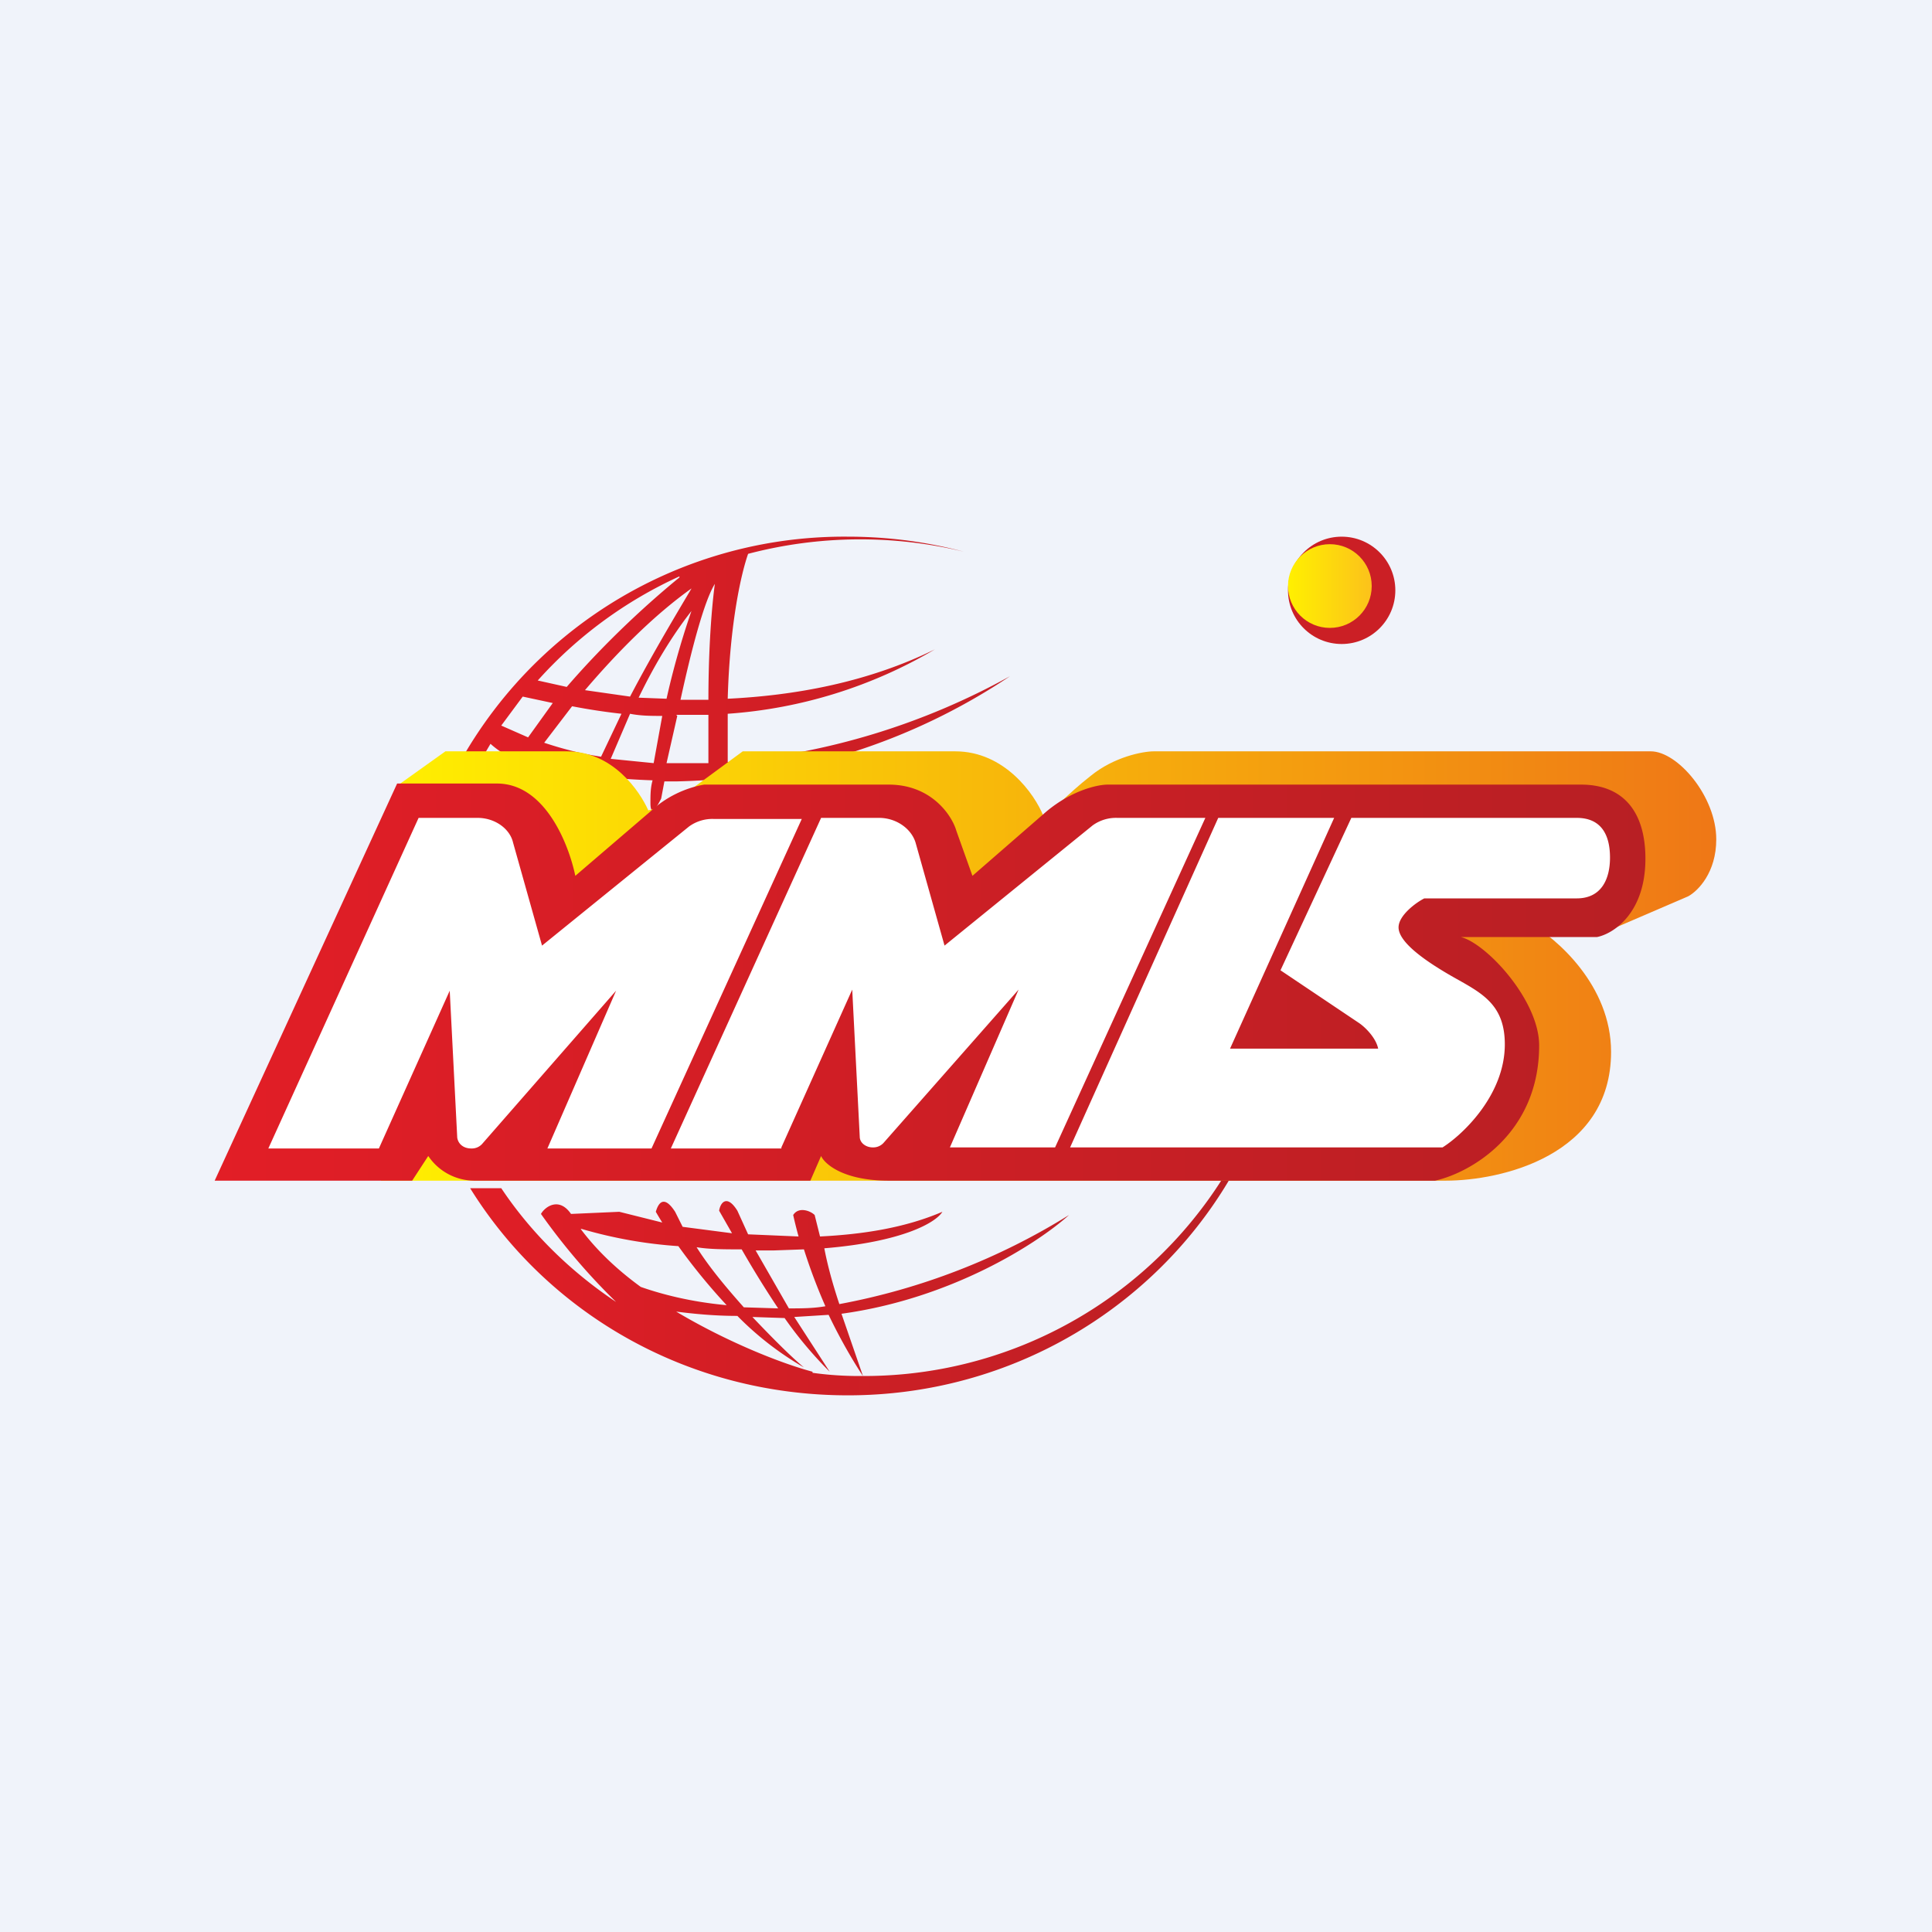
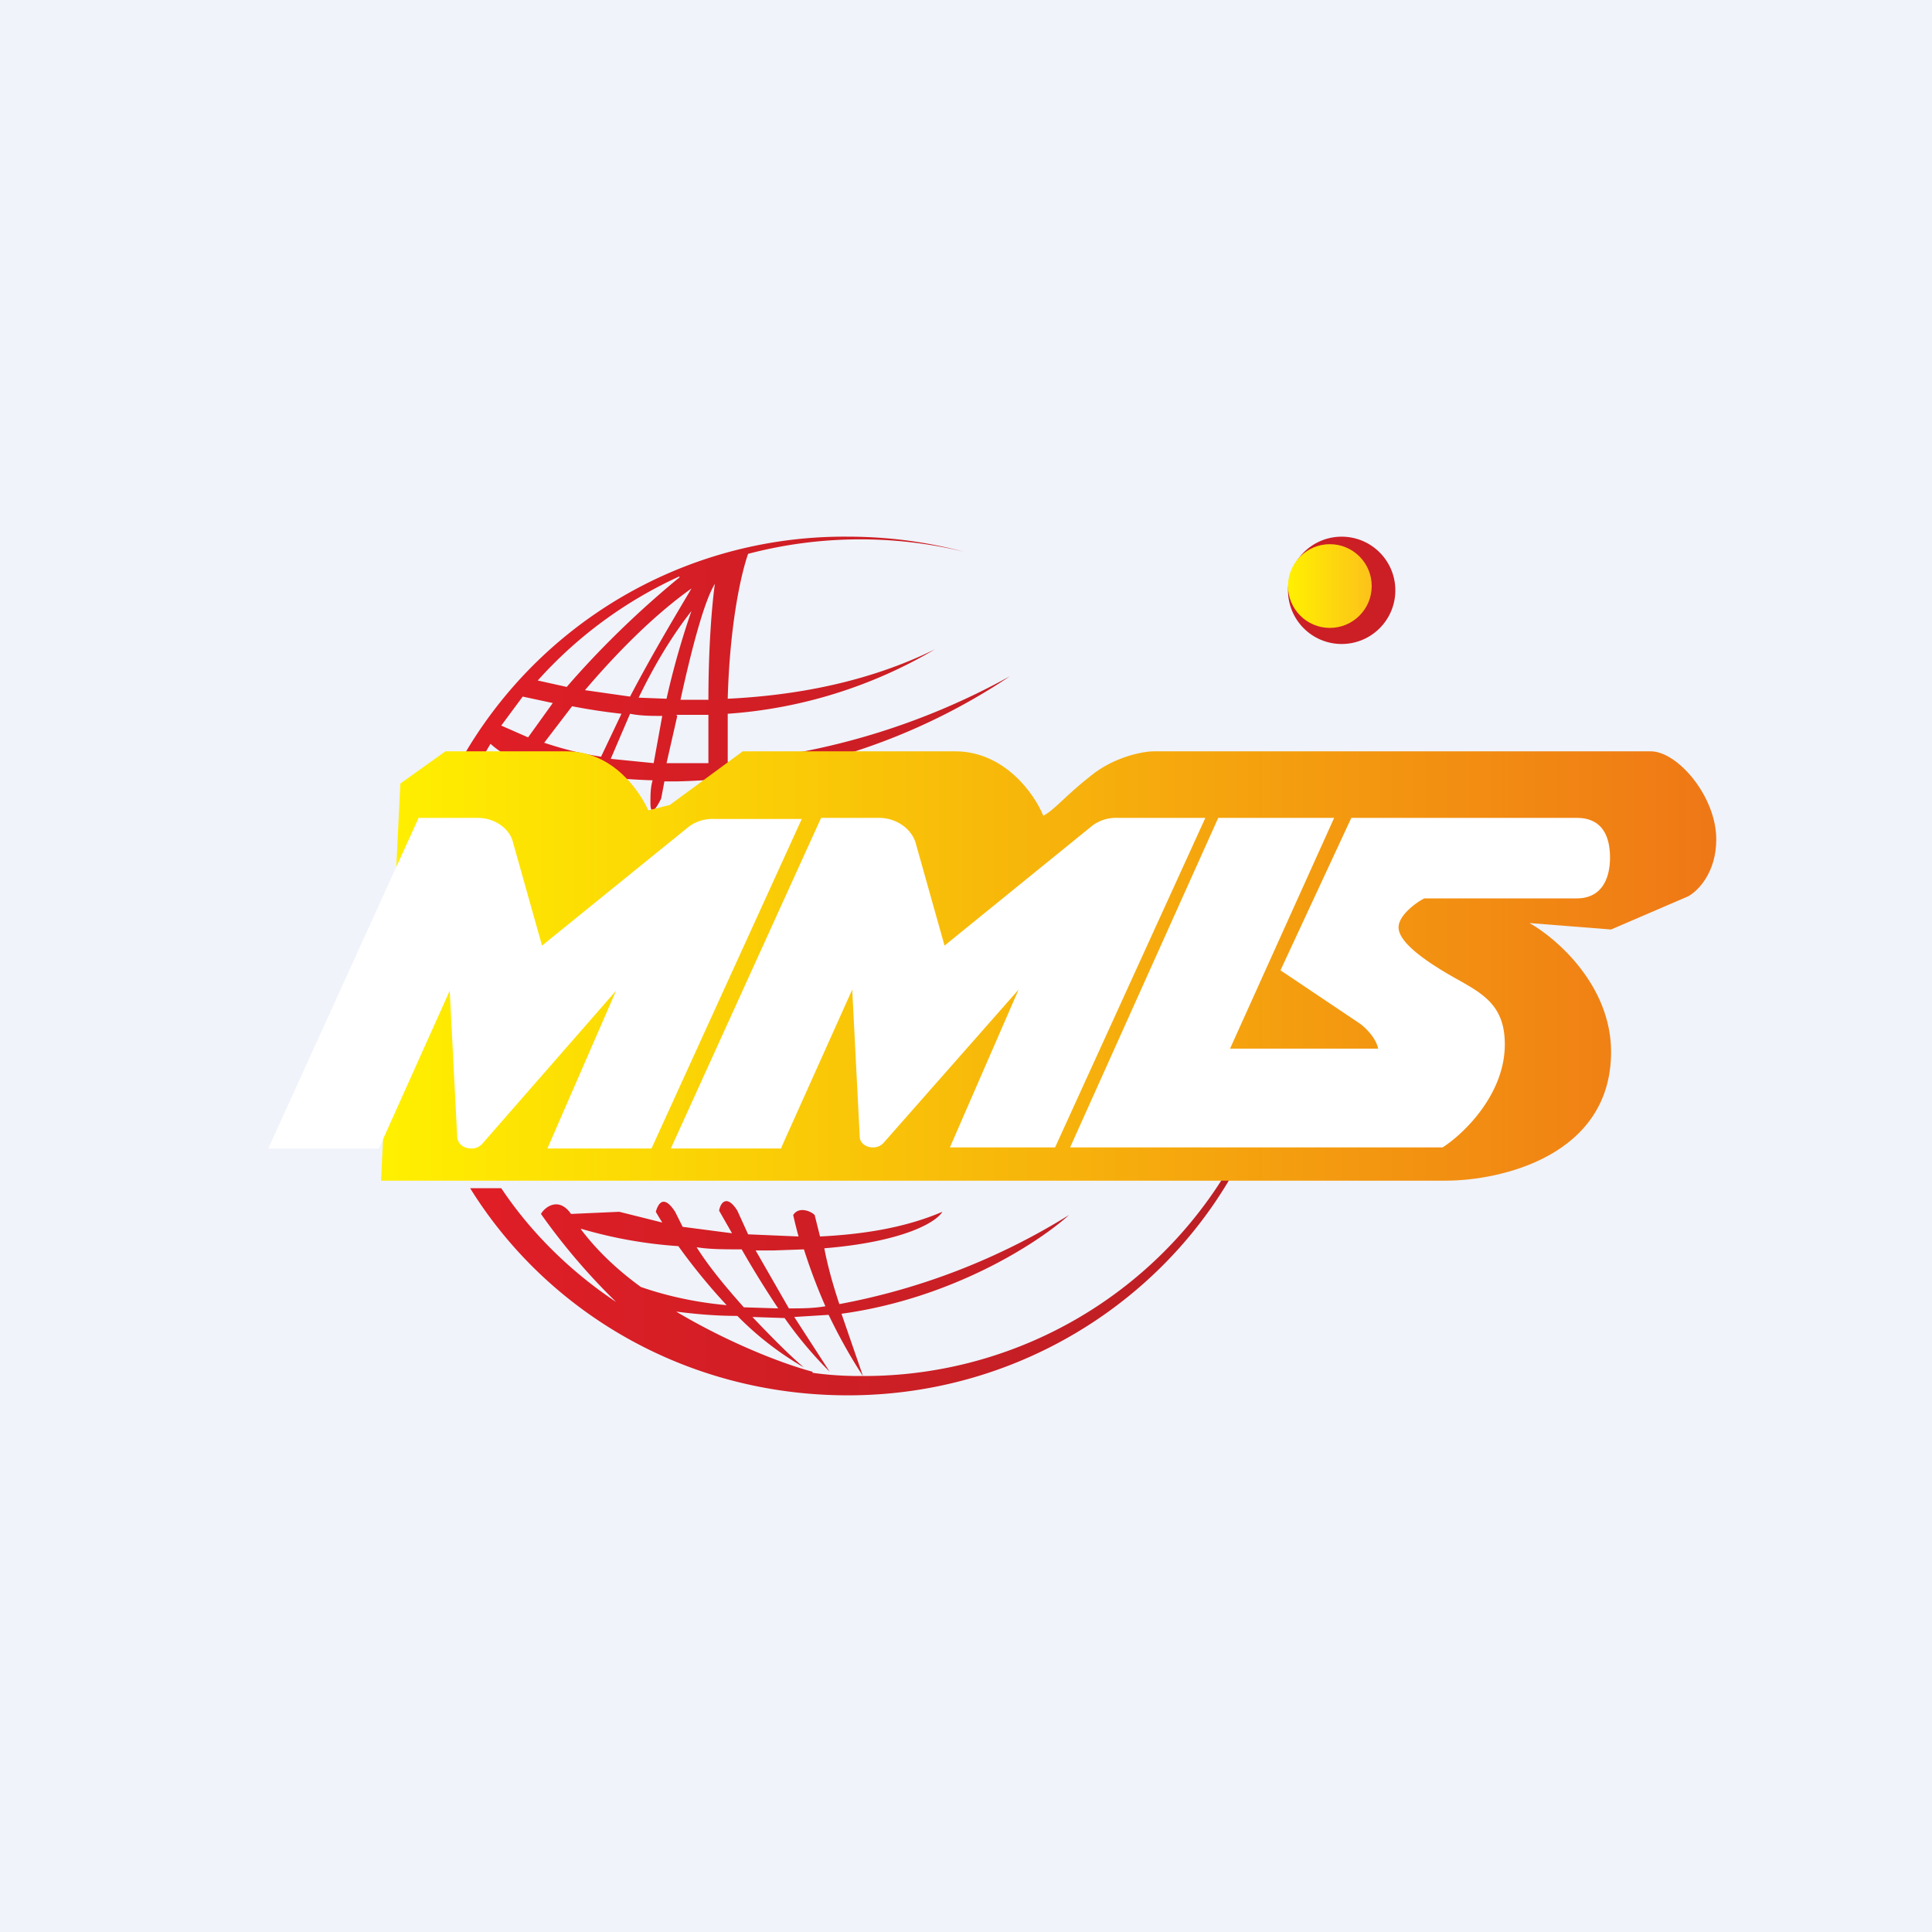
<svg xmlns="http://www.w3.org/2000/svg" width="18" height="18" viewBox="0 0 18 18">
-   <path fill="#F0F3FA" d="M0 0h18v18H0z" />
+   <path fill="#F0F3FA" d="M0 0h18v18H0" />
  <path d="M12 9c0 2.2-1.84 4-4.1 4-1.5 0-2.8-.77-3.52-1.93h.29c.28.42.65.78 1.07 1.06a5.9 5.9 0 0 1-.7-.82c.04-.07.17-.16.28 0l.45-.02.4.1a3.42 3.42 0 0 1-.06-.1c.02-.07.07-.17.18 0l.07.14.46.06-.12-.21c.01-.07.07-.16.17 0l.1.22.47.02a4.1 4.1 0 0 1-.05-.2c.05-.08.16-.04.2 0l.05.2c.4-.02.79-.08 1.14-.23-.06.1-.37.28-1.1.34.03.16.08.34.14.52a6.2 6.2 0 0 0 2.14-.83c-.3.27-1.1.78-2.12.92l.2.58A3.95 3.95 0 0 0 12 8.96V9Zm-5.7 3.22c.47.28.97.48 1.27.56v.01c.14.02.29.03.43.03h.04c-.08-.12-.2-.32-.32-.57l-.32.02.33.51a3.68 3.68 0 0 1-.42-.5l-.3-.01c.19.2.36.37.48.47a2.9 2.9 0 0 1-.62-.48c-.22 0-.41-.02-.57-.04Zm.9-.57h-.16l.31.54c.11 0 .23 0 .34-.02a5.31 5.31 0 0 1-.2-.53l-.28.01Zm-.71-.03c.12.19.28.38.44.56l.32.01a9.51 9.51 0 0 1-.34-.55c-.16 0-.3 0-.42-.02Zm-1.08-.17c.15.2.34.38.56.54.2.07.47.14.8.17a5.6 5.6 0 0 1-.45-.55 4.2 4.2 0 0 1-.9-.16ZM7.9 5c.38 0 .74.05 1.08.14a4.11 4.11 0 0 0-2.01.02c-.06.17-.17.63-.19 1.35.62-.03 1.3-.15 1.93-.46a4.4 4.4 0 0 1-1.93.6v.45a6.57 6.57 0 0 0 2.63-.8 5.8 5.8 0 0 1-3.1.98h-.12l-.03.16c-.04.08-.1.18-.1.04 0-.07 0-.14.02-.21a6.8 6.8 0 0 1-.45-.03l-.13.35c-.02.05-.08.1-.08-.06l.11-.3a3.23 3.23 0 0 1-.59-.1l-.08.11c-.09.08-.25.19-.17 0l.1-.17a.77.77 0 0 1-.22-.14c-.15.25-.28.52-.37.8H4A4.1 4.1 0 0 1 7.9 5ZM6.31 6.67l-.1.44h.39v-.45h-.3Zm-.62.4.4.04.08-.44c-.1 0-.2 0-.3-.02l-.18.42Zm-.62-.15c.15.05.33.1.53.13l.19-.4a5.7 5.7 0 0 1-.46-.07l-.26.34Zm-.4-.16.25.11.23-.32-.28-.06-.2.27Zm1.99-1.32c-.1.16-.22.62-.32 1.08h.26c0-.37.02-.78.06-1.08Zm-.2.23c-.2.25-.37.54-.51.83l.26.01c.08-.36.18-.67.24-.84Zm0-.2c-.37.26-.72.62-1.01.96l.42.06c.22-.42.45-.8.58-1.02Zm-.13-.1a4 4 0 0 0-1.32.97l.27.06c.38-.44.78-.8 1.05-1.02Z" fill="url(#a)" />
  <circle cx="12.5" cy="5.5" r=".5" fill="#CB1F25" />
  <circle cx="12.39" cy="5.46" r=".39" fill="url(#b)" />
  <path d="M13.48 11H3.55l.18-3.7.42-.3h1.13c.43 0 .68.37.76.55l.2-.05.68-.5H8.9c.46 0 .74.4.82.6.1-.05.21-.19.44-.37.22-.18.49-.23.59-.23h4.63c.25 0 .61.42.61.82 0 .31-.17.48-.26.53l-.72.31-.76-.06c.25.14.76.58.76 1.2 0 .97-1.03 1.2-1.54 1.2Z" fill="url(#c)" />
-   <path d="M3.85 11H2l1.7-3.7h.93c.45 0 .67.57.73.86l.7-.6a.99.99 0 0 1 .5-.25h1.72c.4 0 .59.29.63.43l.15.42.69-.6c.24-.2.48-.25.57-.25h4.41c.4 0 .6.26.6.69 0 .51-.3.7-.45.73h-1.27c.24.06.73.59.73 1.01 0 .83-.65 1.19-.97 1.26H8.28c-.43 0-.6-.16-.63-.23l-.1.23H4.43a.52.52 0 0 1-.44-.23l-.15.23Z" fill="url(#d)" />
  <path d="M3.52 10.7H2.5l1.4-3.08h.55c.16 0 .3.1.33.23l.27.96L6.42 7.7a.37.37 0 0 1 .23-.07h.82l-1.4 3.07H5.1l.64-1.47-1.25 1.43a.13.13 0 0 1-.1.04c-.07 0-.12-.04-.13-.1l-.07-1.37-.66 1.47ZM7.28 10.7H6.25l1.4-3.08h.54c.16 0 .3.1.34.23l.27.96 1.38-1.12a.37.37 0 0 1 .23-.07h.82l-1.4 3.07h-.98l.64-1.47-1.26 1.43a.13.13 0 0 1-.1.04c-.06 0-.12-.04-.12-.1l-.07-1.37-.66 1.47ZM11.46 9.77h1.38c-.02-.1-.12-.2-.18-.24l-.73-.49.66-1.42h2.1c.23 0 .31.16.31.37 0 .2-.08.38-.31.38h-1.42c-.08.04-.24.16-.24.27 0 .15.29.34.54.48.25.14.45.25.45.61 0 .47-.39.84-.58.96H9.97l1.38-3.07h1.08l-.97 2.15Z" fill="#fff" />
  <defs>
    <linearGradient id="a" x1="12" y1="9" x2="4" y2="9" gradientUnits="userSpaceOnUse">
      <stop stop-color="#B81F24" />
      <stop offset="1" stop-color="#E21E26" />
    </linearGradient>
    <linearGradient id="b" x1="12.79" y1="5.46" x2="12" y2="5.46" gradientUnits="userSpaceOnUse">
      <stop stop-color="#FCC11B" />
      <stop offset="1" stop-color="#FFF000" />
    </linearGradient>
    <linearGradient id="c" x1="16" y1="9" x2="3.55" y2="9" gradientUnits="userSpaceOnUse">
      <stop stop-color="#EF7716" />
      <stop offset="1" stop-color="#FFF000" />
    </linearGradient>
    <linearGradient id="d" x1="15.33" y1="9.15" x2="2" y2="9.15" gradientUnits="userSpaceOnUse">
      <stop stop-color="#B81F24" />
      <stop offset="1" stop-color="#E21E26" />
    </linearGradient>
  </defs>
</svg>